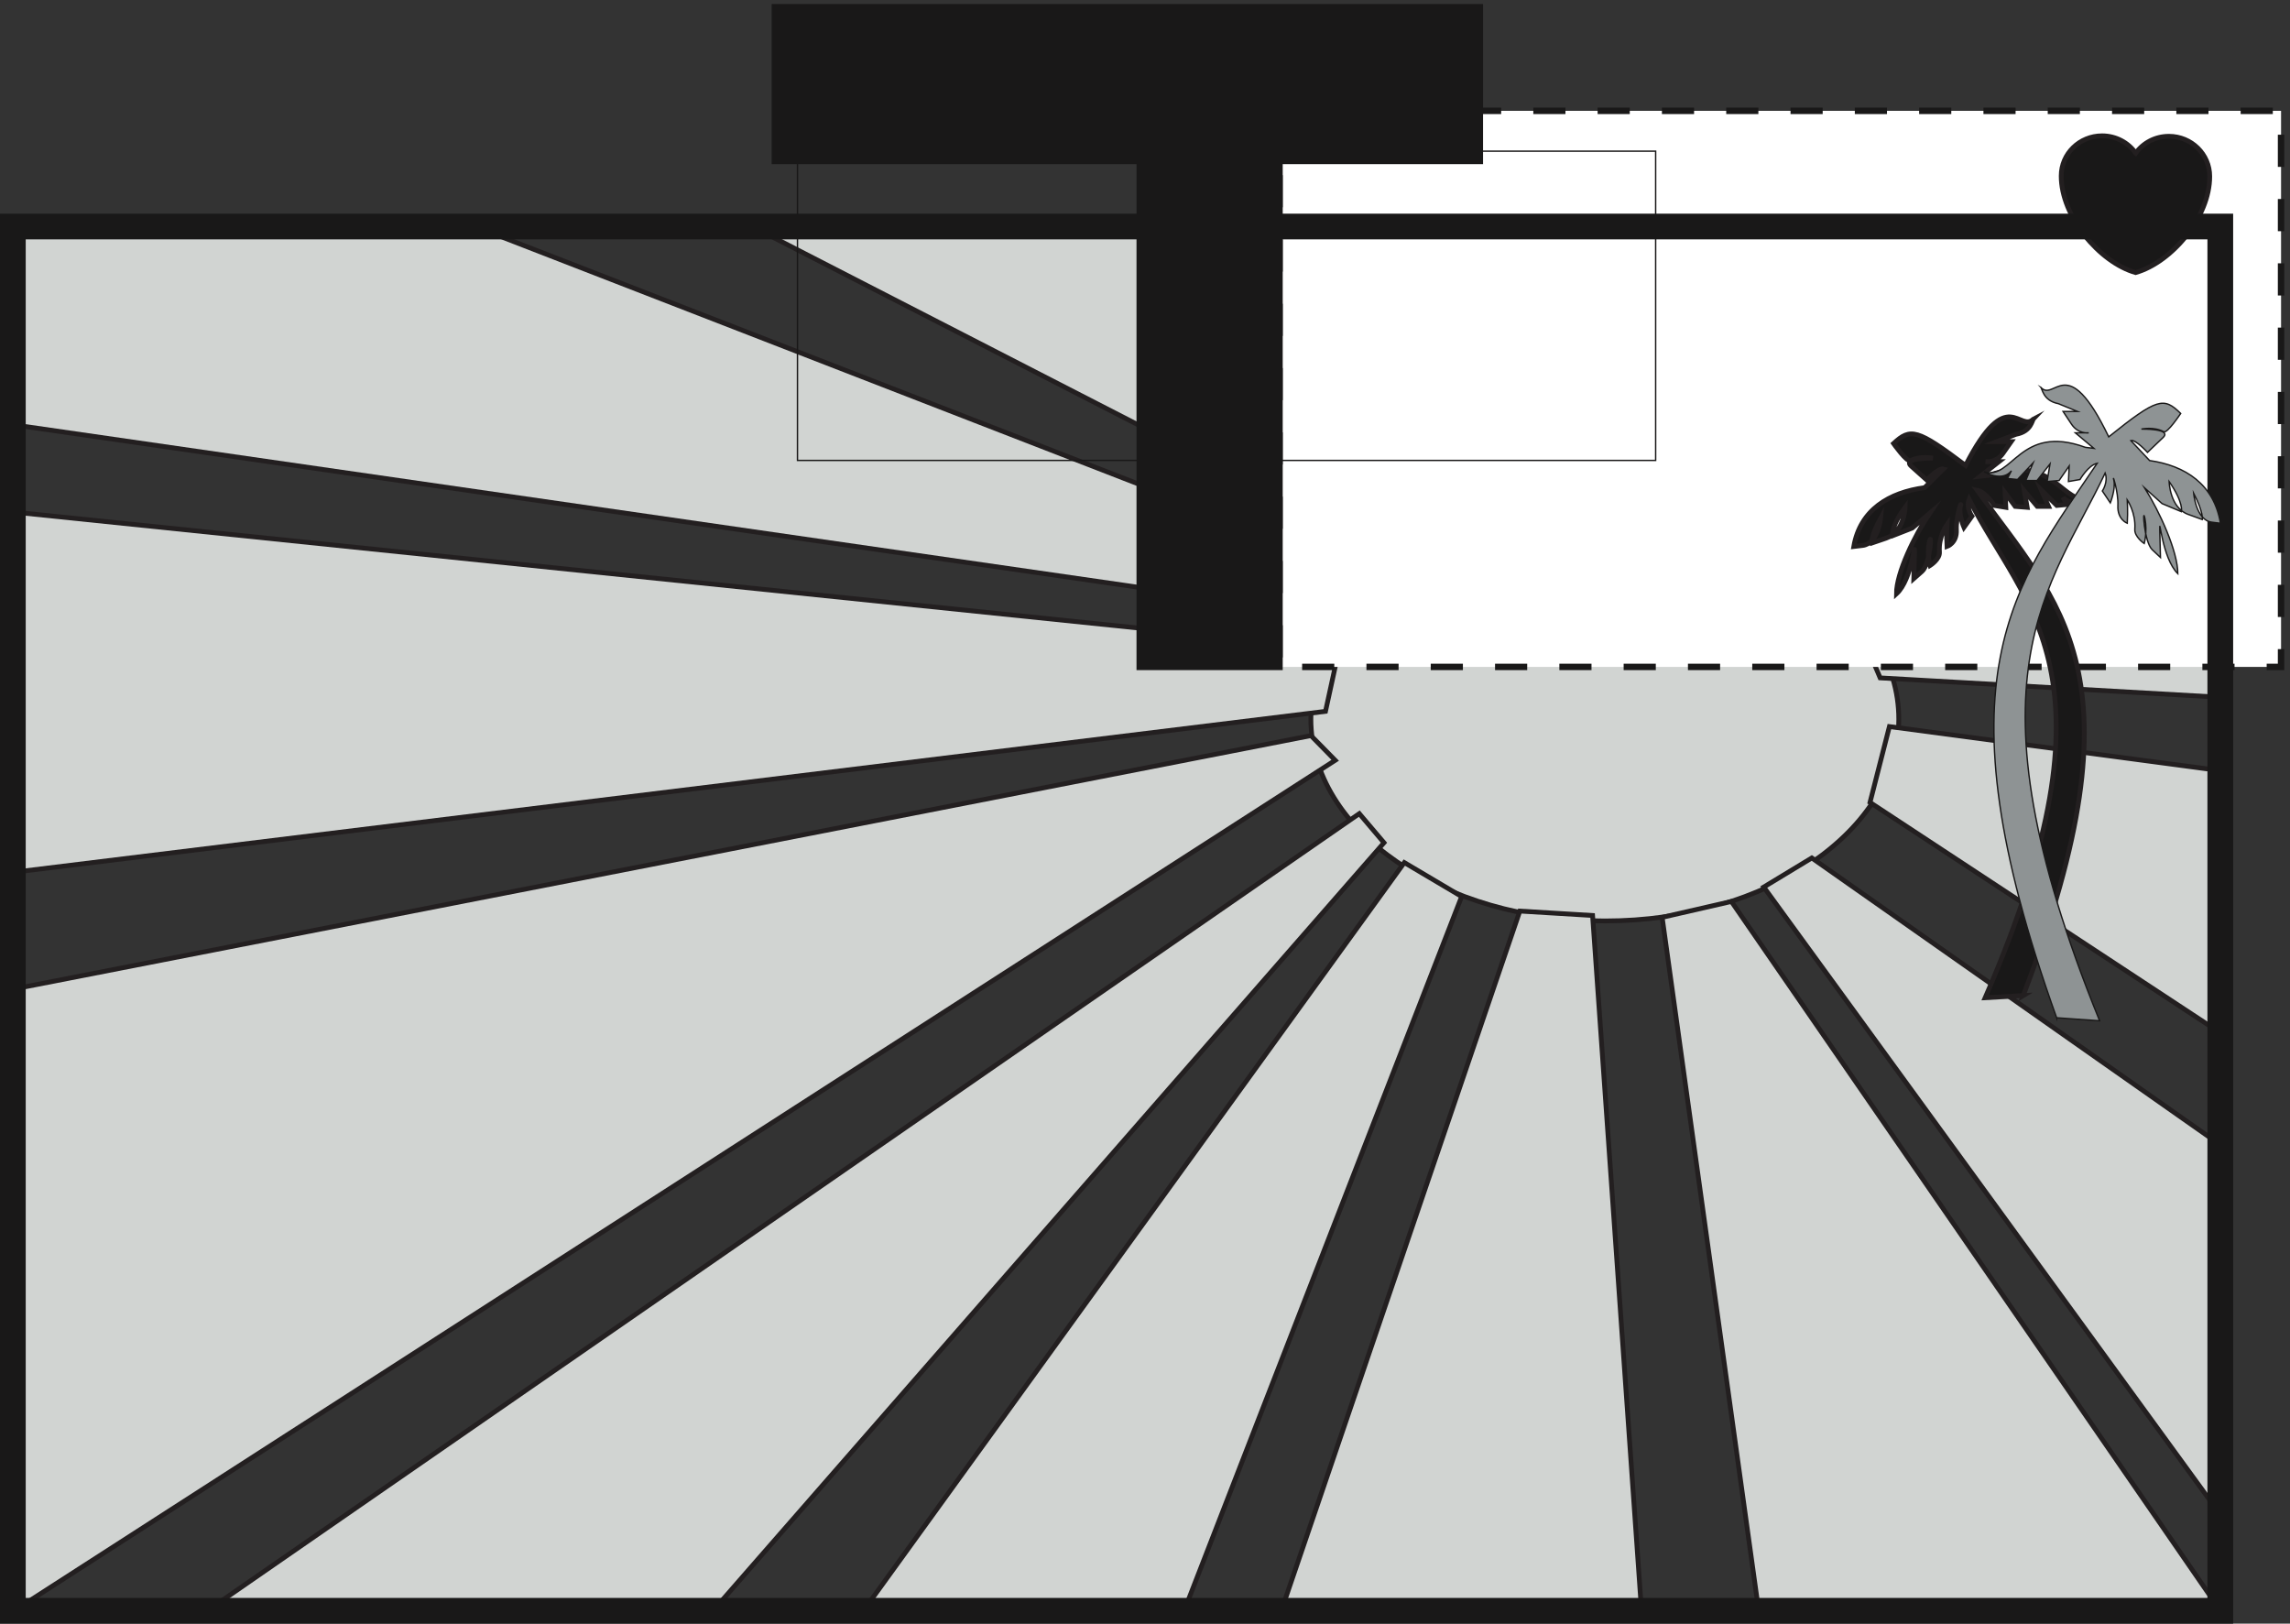
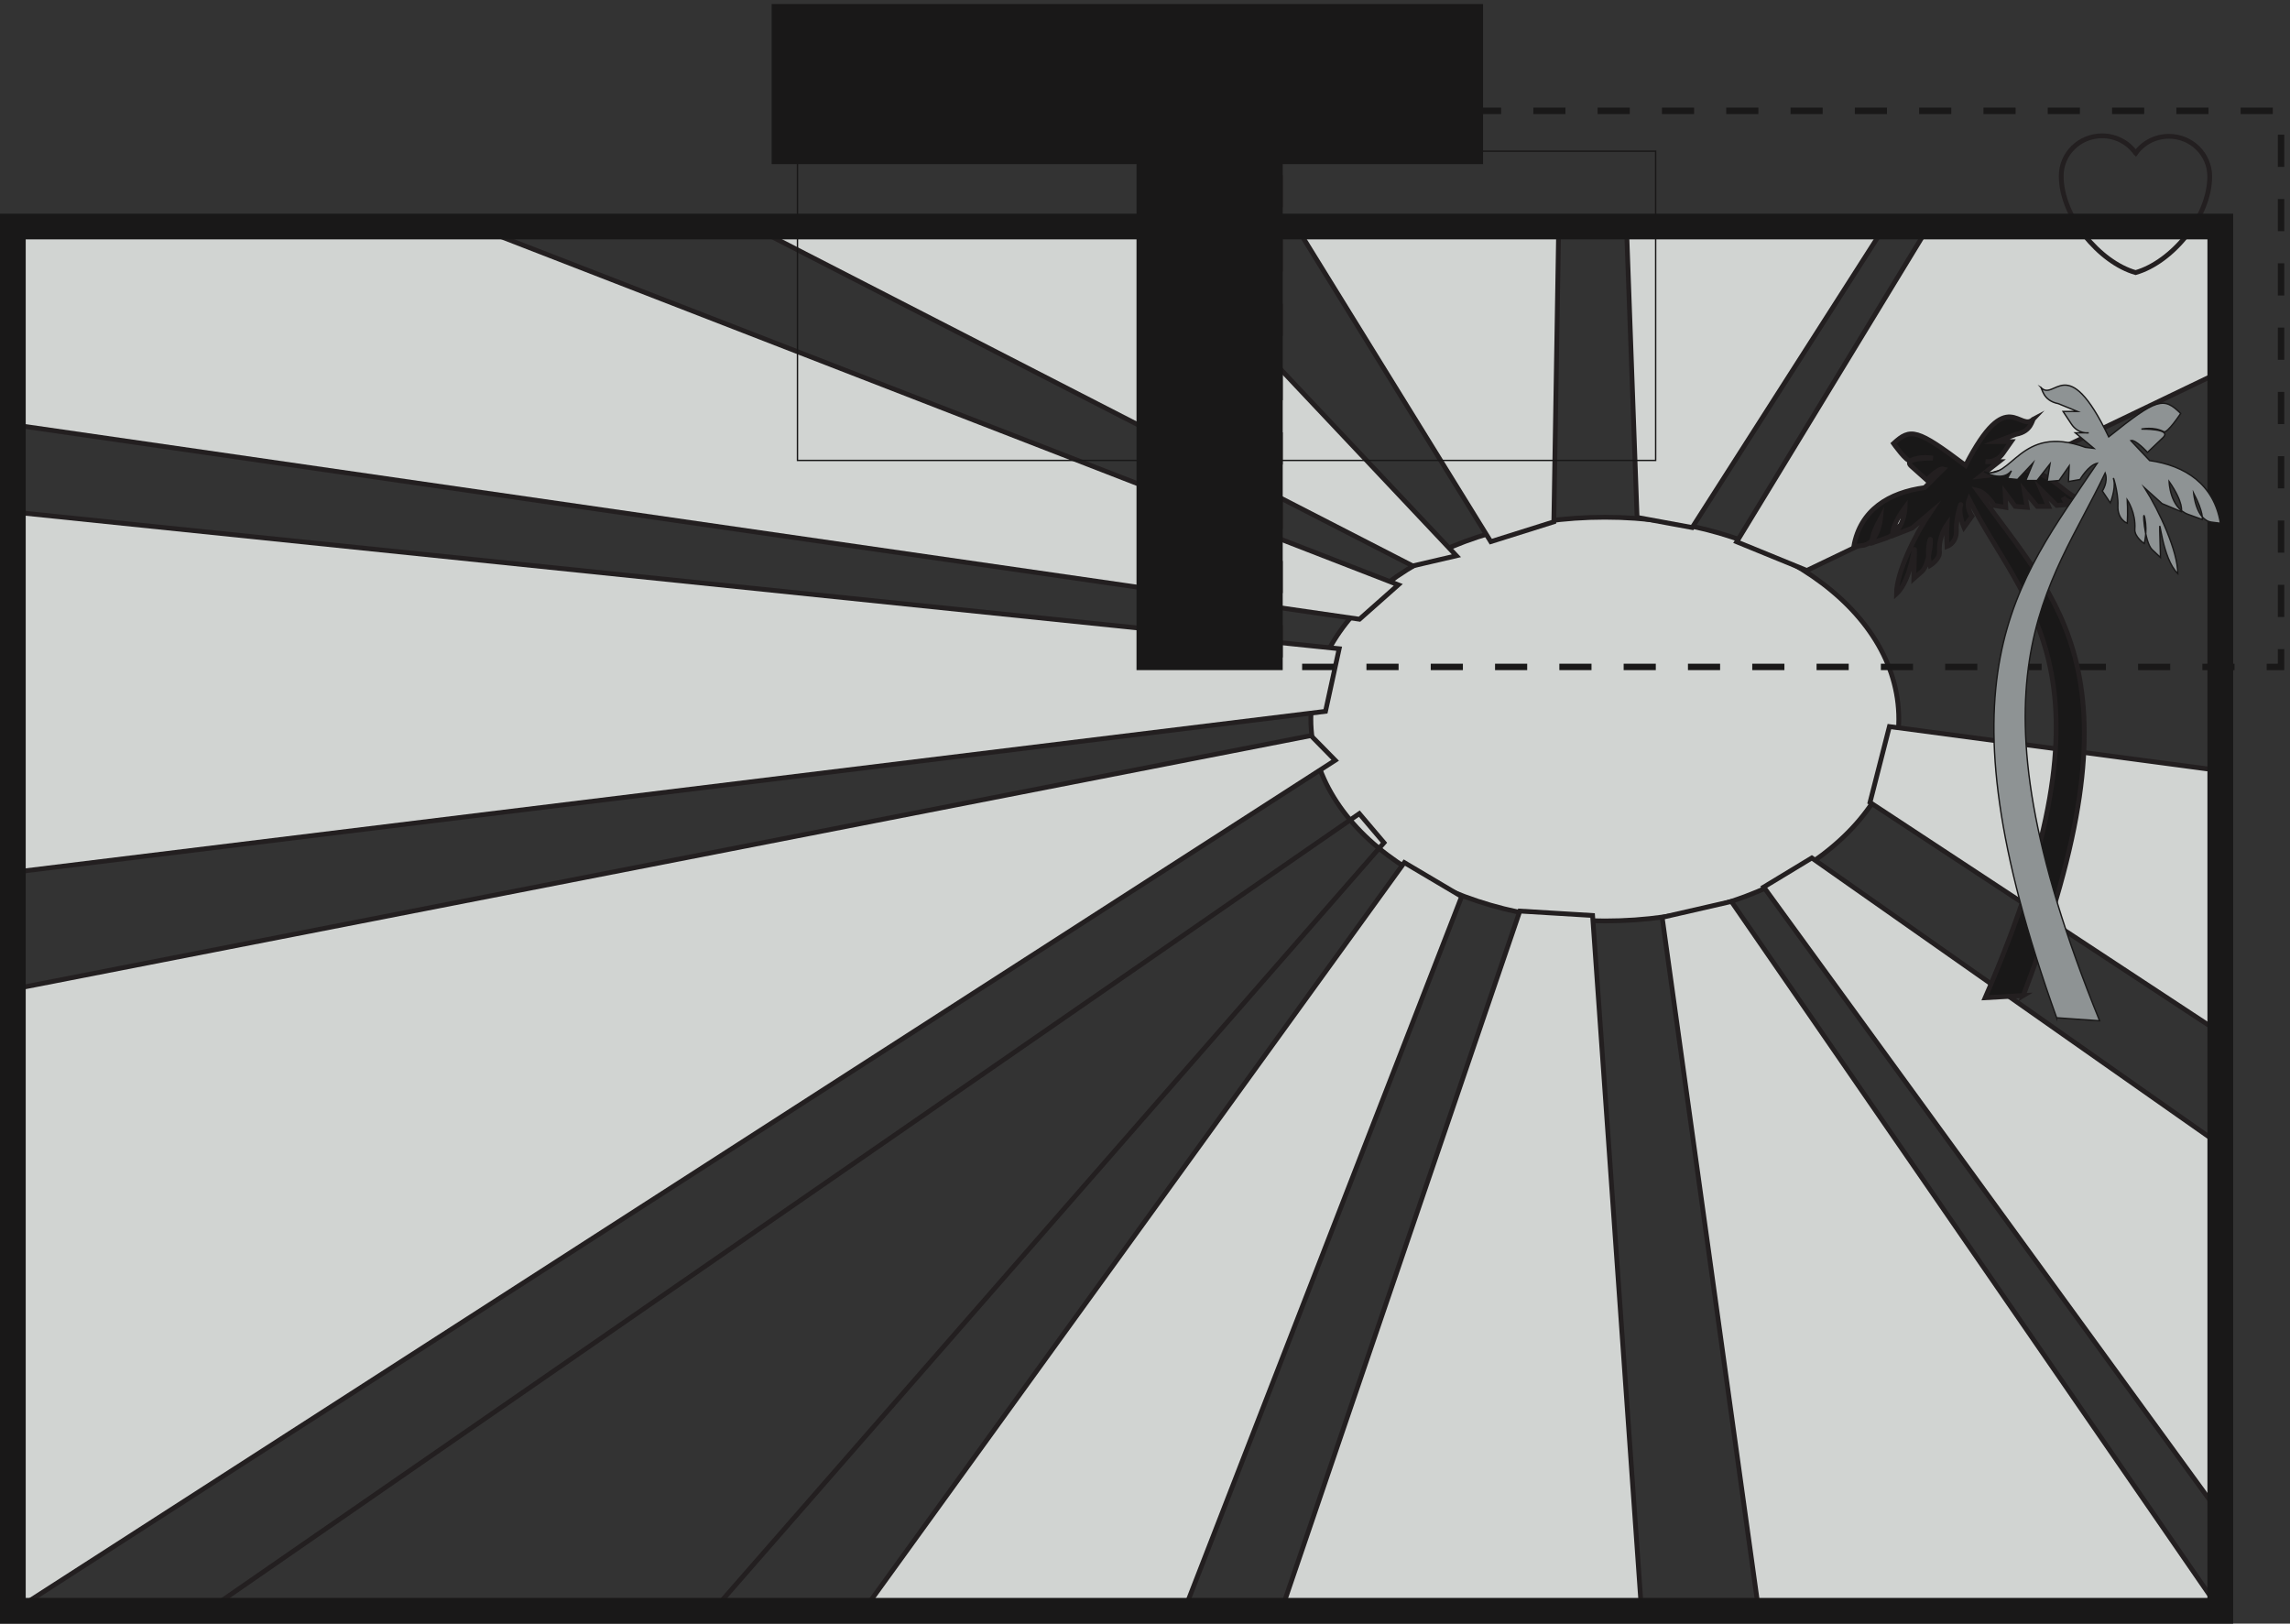
<svg xmlns="http://www.w3.org/2000/svg" xml:space="preserve" width="477.437" height="338.528">
  <rect width="100%" height="100%" fill="#333333" stroke="none" />
  <defs>
    <clipPath clipPathUnits="userSpaceOnUse" id="a">
      <path d="M1209.59 2539h2371.19V1494.86H1209.59Z" clip-rule="evenodd" />
    </clipPath>
  </defs>
  <path d="M2515.68 1734.52c254.49 0 460.8-141.68 460.8-316.44s-206.31-316.44-460.8-316.44-460.8 141.68-460.8 316.44 206.31 316.44 460.8 316.44" style="fill:#d1d4d2;fill-opacity:1;fill-rule:evenodd;stroke:none" transform="matrix(.133 0 0 -.133 0 338.533)" />
  <path d="M2515.68 1734.52c254.49 0 460.8-141.68 460.8-316.44s-206.31-316.44-460.8-316.44-460.8 141.68-460.8 316.44 206.31 316.44 460.8 316.44z" style="fill:none;stroke:#231f20;stroke-width:7.5;stroke-linecap:butt;stroke-linejoin:miter;stroke-miterlimit:10;stroke-dasharray:none;stroke-opacity:1" transform="matrix(.133 0 0 -.133 0 338.533)" />
  <path d="m2055.02 1392.2 38.02-38.71L20.793 19.469v975.293L2055.02 1392.2" style="fill:#d1d4d2;fill-opacity:1;fill-rule:evenodd;stroke:none" transform="matrix(.133 0 0 -.133 0 338.533)" />
  <path d="m2055.02 1392.2 38.02-38.71L20.793 19.469v975.293Z" style="fill:none;stroke:#231f20;stroke-width:7.5;stroke-linecap:butt;stroke-linejoin:miter;stroke-miterlimit:10;stroke-dasharray:none;stroke-opacity:1" transform="matrix(.133 0 0 -.133 0 338.533)" />
  <path d="m2382.45 1117.12 114.05-6.91 76.72-1090.03h-564.71l373.94 1096.94" style="fill:#d1d4d2;fill-opacity:1;fill-rule:evenodd;stroke:none" transform="matrix(.133 0 0 -.133 0 338.533)" />
  <path d="m2382.45 1117.12 114.05-6.91 76.72-1090.03h-564.71z" style="fill:none;stroke:#231f20;stroke-width:7.5;stroke-linecap:butt;stroke-linejoin:miter;stroke-miterlimit:10;stroke-dasharray:none;stroke-opacity:1" transform="matrix(.133 0 0 -.133 0 338.533)" />
  <path d="m1178.46 2190.47 617.25.69 487.3-517.02-68.43-15.9-1036.12 532.23" style="fill:#d1d4d2;fill-opacity:1;fill-rule:evenodd;stroke:none" transform="matrix(.133 0 0 -.133 0 338.533)" />
  <path d="m1178.46 2190.47 617.25.69 487.3-517.02-68.43-15.9z" style="fill:none;stroke:#231f20;stroke-width:7.5;stroke-linecap:butt;stroke-linejoin:miter;stroke-miterlimit:10;stroke-dasharray:none;stroke-opacity:1" transform="matrix(.133 0 0 -.133 0 338.533)" />
-   <path d="m2130.81 1269.88 38.7-45.62L1118.19 20.871l-793.499-.691 1806.119 1249.7" style="fill:#d1d4d2;fill-opacity:1;fill-rule:evenodd;stroke:none" transform="matrix(.133 0 0 -.133 0 338.533)" />
  <path d="m2130.81 1269.88 38.7-45.62L1118.19 20.871l-793.499-.691Z" style="fill:none;stroke:#231f20;stroke-width:7.5;stroke-linecap:butt;stroke-linejoin:miter;stroke-miterlimit:10;stroke-dasharray:none;stroke-opacity:1" transform="matrix(.133 0 0 -.133 0 338.533)" />
  <path d="m2191.92 1628.55-60.82-53.91L20.852 1879.46l-.692 311.73 723.692-.69 1448.068-561.95" style="fill:#d1d4d2;fill-opacity:1;fill-rule:evenodd;stroke:none" transform="matrix(.133 0 0 -.133 0 338.533)" />
  <path d="m2191.92 1628.55-60.82-53.91L20.852 1879.46l-.692 311.73 723.692-.69Z" style="fill:none;stroke:#231f20;stroke-width:7.5;stroke-linecap:butt;stroke-linejoin:miter;stroke-miterlimit:10;stroke-dasharray:none;stroke-opacity:1" transform="matrix(.133 0 0 -.133 0 338.533)" />
  <path d="m2099.25 1528.39-21.43-98.16L20.793 1177.95v564.71l2078.457-214.27" style="fill:#d1d4d2;fill-opacity:1;fill-rule:evenodd;stroke:none" transform="matrix(.133 0 0 -.133 0 338.533)" />
  <path d="m2099.25 1528.39-21.43-98.16L20.793 1177.95v564.71z" style="fill:none;stroke:#231f20;stroke-width:7.5;stroke-linecap:butt;stroke-linejoin:miter;stroke-miterlimit:10;stroke-dasharray:none;stroke-opacity:1" transform="matrix(.133 0 0 -.133 0 338.533)" />
  <path d="m2201.39 1193.16 89.86-53.23L1856.48 20.871l-503.2-.691 848.11 1172.98" style="fill:#d1d4d2;fill-opacity:1;fill-rule:evenodd;stroke:none" transform="matrix(.133 0 0 -.133 0 338.533)" />
  <path d="m2201.39 1193.16 89.86-53.23L1856.48 20.871l-503.2-.691z" style="fill:none;stroke:#231f20;stroke-width:7.5;stroke-linecap:butt;stroke-linejoin:miter;stroke-miterlimit:10;stroke-dasharray:none;stroke-opacity:1" transform="matrix(.133 0 0 -.133 0 338.533)" />
  <path d="M3023.11 2190.21h458.27V1962.8l-649.04-311.73-109.9 44.93 300.67 494.21" style="fill:#d1d4d2;fill-opacity:1;fill-rule:evenodd;stroke:none" transform="matrix(.133 0 0 -.133 0 338.533)" />
  <path d="M3023.11 2190.21h458.27V1962.8l-649.04-311.73-109.9 44.93z" style="fill:none;stroke:#231f20;stroke-width:7.5;stroke-linecap:butt;stroke-linejoin:miter;stroke-miterlimit:10;stroke-dasharray:none;stroke-opacity:1" transform="matrix(.133 0 0 -.133 0 338.533)" />
  <path d="M2714.08 1132.16 3481.32 19.32l-724.38.692-151.38 1087.268 108.52 24.88" style="fill:#d1d4d2;fill-opacity:1;fill-rule:evenodd;stroke:none" transform="matrix(.133 0 0 -.133 0 338.533)" />
  <path d="M2714.08 1132.16 3481.32 19.32l-724.38.692-151.38 1087.268Z" style="fill:none;stroke:#231f20;stroke-width:7.5;stroke-linecap:butt;stroke-linejoin:miter;stroke-miterlimit:10;stroke-dasharray:none;stroke-opacity:1" transform="matrix(.133 0 0 -.133 0 338.533)" />
  <path d="M2549.66 2189.78h404.36l-301.37-471.4-86.4 15.9-16.59 455.5" style="fill:#d1d4d2;fill-opacity:1;fill-rule:evenodd;stroke:none" transform="matrix(.133 0 0 -.133 0 338.533)" />
  <path d="M2549.66 2189.78h404.36l-301.37-471.4-86.4 15.9z" style="fill:none;stroke:#231f20;stroke-width:7.5;stroke-linecap:butt;stroke-linejoin:miter;stroke-miterlimit:10;stroke-dasharray:none;stroke-opacity:1" transform="matrix(.133 0 0 -.133 0 338.533)" />
  <path d="M2032.1 2189.78h411.27l-7.61-462.42-98.84-31.1-304.82 493.52" style="fill:#d1d4d2;fill-opacity:1;fill-rule:evenodd;stroke:none" transform="matrix(.133 0 0 -.133 0 338.533)" />
  <path d="M2032.1 2189.78h411.27l-7.61-462.42-98.84-31.1z" style="fill:none;stroke:#231f20;stroke-width:7.5;stroke-linecap:butt;stroke-linejoin:miter;stroke-miterlimit:10;stroke-dasharray:none;stroke-opacity:1" transform="matrix(.133 0 0 -.133 0 338.533)" />
-   <path d="m2908.57 1573.93 572.32 243.99v-365.65l-533.61 30.41-38.71 91.25" style="fill:#d1d4d2;fill-opacity:1;fill-rule:evenodd;stroke:none" transform="matrix(.133 0 0 -.133 0 338.533)" />
-   <path d="m2908.57 1573.93 572.32 243.99v-365.65l-533.61 30.41z" style="fill:none;stroke:#231f20;stroke-width:7.5;stroke-linecap:butt;stroke-linejoin:miter;stroke-miterlimit:10;stroke-dasharray:none;stroke-opacity:1" transform="matrix(.133 0 0 -.133 0 338.533)" />
  <path d="m2961.79 1406.34 519.1-69.13V925.949l-549.51 361.501 30.41 118.89" style="fill:#d1d4d2;fill-opacity:1;fill-rule:evenodd;stroke:none" transform="matrix(.133 0 0 -.133 0 338.533)" />
  <path d="m2961.79 1406.34 519.1-69.13V925.949l-549.51 361.501z" style="fill:none;stroke:#231f20;stroke-width:7.5;stroke-linecap:butt;stroke-linejoin:miter;stroke-miterlimit:10;stroke-dasharray:none;stroke-opacity:1" transform="matrix(.133 0 0 -.133 0 338.533)" />
  <path d="m2840.14 1200.39 640.75-449.98V170.488L2764.8 1154.77l75.34 45.62" style="fill:#d1d4d2;fill-opacity:1;fill-rule:evenodd;stroke:none" transform="matrix(.133 0 0 -.133 0 338.533)" />
  <path d="m2840.14 1200.39 640.75-449.98V170.488L2764.8 1154.77Z" style="fill:none;stroke:#231f20;stroke-width:7.5;stroke-linecap:butt;stroke-linejoin:miter;stroke-miterlimit:10;stroke-dasharray:none;stroke-opacity:1" transform="matrix(.133 0 0 -.133 0 338.533)" />
  <g clip-path="url(#a)" transform="matrix(.133 0 0 -.133 0 338.533)">
-     <path d="M2005.71 2371.61V1499.9h1570.03v871.71H2005.71" style="fill:#fff;fill-opacity:1;fill-rule:evenodd;stroke:none" />
    <path d="M2005.71 2371.61V1499.9h1570.03v871.71z" style="fill:none;stroke:#191818;stroke-width:10.08;stroke-linecap:butt;stroke-linejoin:miter;stroke-miterlimit:10;stroke-dasharray:50.4,50.4,50.4,50.4;stroke-dashoffset:0;stroke-opacity:1" />
    <path d="M1250.11 2308.37v-484.78h1345.26v484.78z" style="fill:none;stroke:#191818;stroke-width:2.16;stroke-linecap:butt;stroke-linejoin:miter;stroke-miterlimit:10;stroke-dasharray:none;stroke-opacity:1" />
    <path d="M1210.67 2537.92v-248.83h1113.05v248.83H1210.67" style="fill:#191818;fill-opacity:1;fill-rule:evenodd;stroke:none" />
    <path d="M1210.67 2537.92v-248.83h1113.05v248.83z" style="fill:none;stroke:#191818;stroke-width:2.16;stroke-linecap:butt;stroke-linejoin:miter;stroke-miterlimit:10;stroke-dasharray:none;stroke-opacity:1" />
    <path d="M1786.6 2372.63V1499.9h219.11v872.73H1786.6" style="fill:#191818;fill-opacity:1;fill-rule:evenodd;stroke:none" />
    <path d="M1786.6 2372.63V1499.9h219.11v872.73z" style="fill:none;stroke:#191818;stroke-width:10.08;stroke-linecap:butt;stroke-linejoin:miter;stroke-miterlimit:10;stroke-dasharray:none;stroke-opacity:1" />
-     <path d="M3463.91 2268.91c.19-63.7-59.33-134.67-116.2-150.87-56.86 16.2-116.76 88.09-116.57 151.6 0 34.76 28.62 62.79 64.07 62.79 21.61 0 40.94-10.56 52.5-26.94l.19-.18c11.57 16.01 30.52 26.39 52.13 26.39 35.25 0 63.88-28.21 63.88-62.79" style="fill:#191818;fill-opacity:1;fill-rule:evenodd;stroke:none" />
    <path d="M3463.91 2268.91c.19-63.7-59.33-134.67-116.2-150.87-56.86 16.2-116.76 88.09-116.57 151.6 0 34.76 28.62 62.79 64.07 62.79 21.61 0 40.94-10.56 52.5-26.94l.19-.18c11.57 16.01 30.52 26.39 52.13 26.39 35.25 0 63.88-28.21 63.88-62.79z" style="fill:none;stroke:#231f20;stroke-width:7.5;stroke-linecap:butt;stroke-linejoin:miter;stroke-miterlimit:10;stroke-dasharray:none;stroke-opacity:1" />
  </g>
  <path d="M20.16 2190.28V20.2h3460.32v2170.08Z" style="fill:none;stroke:#191818;stroke-width:40.32;stroke-linecap:butt;stroke-linejoin:miter;stroke-miterlimit:10;stroke-dasharray:none;stroke-opacity:1" transform="matrix(.133 0 0 -.133 0 338.533)" />
  <path d="m3171.62 984.688-59.71-3.411c220.21 507.623 60.04 612.013-25.14 781.223-5.16-13.05 4.39-26.4 4.39-26.4l-12.52-17.49s-8.45 19.87-5.59 32.92c3.4 12.9-7.36-16.91-6.26-36.93 1.1-20.46-14.71-25.95-14.71-25.95-1.1 17.05 0 34.4 0 34.4s-13.61-18.83-11.86-42.85c1.1-11.42-14.71-21.36-14.71-21.36s-5.16 16.91-1.1 36.78c4.39 20.02 1.32-34.7-11.41-45.82l-12.96-11.42 1.1 40.33c.66 24.77-3.29-41.37-28.32-64.21 0 32.92 28.76 91.65 51.92 126.05l-27.22-22.98-30.3-11.87s-4.06 12.91 19.21 44.34c0 0-.88-38.56-29.86-48.34l-22.17-7.56s-2.2 10.08 13.61 38.85c0 0-3.62-39.89-28.32-42.71l-13.73-1.63c9.99 57.39 55.33 84.82 111.1 92.24 11.42 11.42 29.42 29.36 29.42 29.36-7.36 2.08-26.13-17.35-26.13-17.35l-24.37 21.8c-14.82 13.35 33.92 12.46 33.92 12.46s-19.54 4-35.02-3.86c-5.48-3.11-26.56 26.84-26.56 26.84 26.56 24.47 36.55 22.99 112.85-34.4 66.08 129.01 84.86 49.38 106.92 73.26-2.96-1.49-2.96-19.87-27.99-24.47l-29.86-11.42h22.5l-12.95-18.39c-10.76-15.42-27.23-13.05-27.23-13.05h20.97l-29.09-22.84 13.28 1.49c103.52 35.44 114.61-49.83 159.18-35.89-31.72-15.87-43.14 1.48-43.14 1.48l6.26-11.42-15.81-1.48-24.37 24.32 11.41-25.8h-17.67l-20.31 24.32 4.5-25.81-18.77 1.49-15.81 21.35 1.1-22.84-18.11 2.97s-12.85 20.91-26.9 23.87c128.11-178.54 265-288.13 72.34-792.192" style="fill:#191818;fill-opacity:1;fill-rule:evenodd;stroke:none" transform="matrix(.133 0 0 -.133 0 338.533)" />
  <path d="m3171.62 984.688-59.71-3.411c220.21 507.623 60.04 612.013-25.14 781.223-5.16-13.05 4.39-26.4 4.39-26.4l-12.52-17.49s-8.45 19.87-5.59 32.92c3.4 12.9-7.36-16.91-6.26-36.93 1.1-20.46-14.71-25.95-14.71-25.95-1.1 17.05 0 34.4 0 34.4s-13.61-18.83-11.86-42.85c1.1-11.42-14.71-21.36-14.71-21.36s-5.16 16.91-1.1 36.78c4.39 20.02 1.32-34.7-11.41-45.82l-12.96-11.42 1.1 40.33c.66 24.77-3.29-41.37-28.32-64.21 0 32.92 28.76 91.65 51.92 126.05l-27.22-22.98-30.3-11.87s-4.06 12.91 19.21 44.34c0 0-.88-38.56-29.86-48.34l-22.17-7.56s-2.2 10.08 13.61 38.85c0 0-3.62-39.89-28.32-42.71l-13.73-1.63c9.99 57.39 55.33 84.82 111.1 92.24 11.42 11.42 29.42 29.36 29.42 29.36-7.36 2.08-26.13-17.35-26.13-17.35l-24.37 21.8c-14.82 13.35 33.92 12.46 33.92 12.46s-19.54 4-35.02-3.86c-5.48-3.11-26.56 26.84-26.56 26.84 26.56 24.47 36.55 22.99 112.85-34.4 66.08 129.01 84.86 49.38 106.92 73.26-2.96-1.49-2.96-19.87-27.99-24.47l-29.86-11.42h22.5l-12.95-18.39c-10.76-15.42-27.23-13.05-27.23-13.05h20.97l-29.09-22.84 13.28 1.49c103.52 35.44 114.61-49.83 159.18-35.89-31.72-15.87-43.14 1.48-43.14 1.48l6.26-11.42-15.81-1.48-24.37 24.32 11.41-25.8h-17.67l-20.31 24.32 4.5-25.81-18.77 1.49-15.81 21.35 1.1-22.84-18.11 2.97s-12.85 20.91-26.9 23.87c128.11-178.54 265-288.13 72.34-792.192z" style="fill:none;stroke:#231f20;stroke-width:7.5;stroke-linecap:butt;stroke-linejoin:miter;stroke-miterlimit:10;stroke-dasharray:none;stroke-opacity:1" transform="matrix(.133 0 0 -.133 0 338.533)" />
  <path d="m3223.94 949.867 67.38-4.738c-220.15 541.081-76.49 678.291 8.67 858.651 5.16-13.91-4.39-28.14-4.39-28.14l12.51-18.65s8.45 21.19 5.6 35.1c-3.41 13.75 7.35-18.03 6.25-39.37-1.1-21.81 14.71-27.66 14.71-27.66 1.1 18.18 0 36.67 0 36.67s13.61-20.07 11.85-45.68c-1.1-12.17 14.71-22.76 14.71-22.76s5.15 18.02 1.09 39.2c-4.39 21.34-1.31-36.99 11.42-48.85l12.95-12.17-1.1 43c-.66 26.4 3.29-44.1 28.31-68.45 0 35.1-28.75 97.69-51.91 134.37l27.22-24.5 30.29-12.65s4.06 13.75-19.21 47.26c0 0 .88-41.09 29.86-51.53l22.16-8.06s2.2 10.75-13.6 41.41c0 0 3.62-42.52 28.31-45.52l13.72-1.74c-9.99 61.17-55.31 90.42-111.06 98.32-11.42 12.17-29.42 31.3-29.42 31.3 7.36 2.21 26.12-18.49 26.12-18.49l24.37 23.24c14.81 14.22-33.91 13.27-33.91 13.27s19.53 4.27 35-4.11c5.49-3.32 26.56 28.61 26.56 28.61-26.56 26.09-36.54 24.5-112.81-36.67-66.07 137.52-84.84 52.64-106.9 78.09 2.97-1.58 2.97-21.18 27.99-26.08l29.85-12.18h-22.5l12.95-19.59c10.76-16.45 27.22-13.92 27.22-13.92h-20.96l29.08-24.34-13.28 1.58c-103.49 37.78-114.57-53.11-159.13-38.25 31.72-16.92 43.13 1.58 43.13 1.58l-6.25-12.17 15.8-1.59 24.36 25.93-11.41-27.5h17.67l20.3 25.92-4.5-27.51 18.77 1.59 15.8 22.76-1.1-24.35 18.11 3.16s12.84 22.29 26.89 25.45c-128.07-190.31-256.14-331.95-63.54-869.243" style="fill:#8e9394;fill-opacity:1;fill-rule:evenodd;stroke:none" transform="matrix(.133 0 0 -.133 0 338.533)" />
  <path d="m3223.94 949.867 67.38-4.738c-220.15 541.081-76.49 678.291 8.67 858.651 5.16-13.91-4.39-28.14-4.39-28.14l12.51-18.65s8.45 21.19 5.6 35.1c-3.41 13.75 7.35-18.03 6.25-39.37-1.1-21.81 14.71-27.66 14.71-27.66 1.1 18.18 0 36.67 0 36.67s13.61-20.07 11.85-45.68c-1.1-12.17 14.71-22.76 14.71-22.76s5.15 18.02 1.09 39.2c-4.39 21.34-1.31-36.99 11.42-48.85l12.95-12.17-1.1 43c-.66 26.4 3.29-44.1 28.31-68.45 0 35.1-28.75 97.69-51.91 134.37l27.22-24.5 30.29-12.65s4.06 13.75-19.21 47.26c0 0 .88-41.09 29.86-51.53l22.16-8.06s2.2 10.75-13.6 41.41c0 0 3.62-42.52 28.31-45.52l13.72-1.74c-9.99 61.17-55.31 90.42-111.06 98.32-11.42 12.17-29.42 31.3-29.42 31.3 7.36 2.21 26.12-18.49 26.12-18.49l24.37 23.24c14.81 14.22-33.91 13.27-33.91 13.27s19.53 4.27 35-4.11c5.49-3.32 26.56 28.61 26.56 28.61-26.56 26.09-36.54 24.5-112.81-36.67-66.07 137.52-84.84 52.64-106.9 78.09 2.97-1.58 2.97-21.18 27.99-26.08l29.85-12.18h-22.5l12.95-19.59c10.76-16.45 27.22-13.92 27.22-13.92h-20.96l29.08-24.34-13.28 1.58c-103.49 37.78-114.57-53.11-159.13-38.25 31.72-16.92 43.13 1.58 43.13 1.58l-6.25-12.17 15.8-1.59 24.36 25.93-11.41-27.5h17.67l20.3 25.92-4.5-27.51 18.77 1.59 15.8 22.76-1.1-24.35 18.11 3.16s12.84 22.29 26.89 25.45c-128.07-190.31-256.14-331.95-63.54-869.243z" style="fill:none;stroke:#191818;stroke-width:2.16;stroke-linecap:butt;stroke-linejoin:miter;stroke-miterlimit:10;stroke-dasharray:none;stroke-opacity:1" transform="matrix(.133 0 0 -.133 0 338.533)" />
</svg>